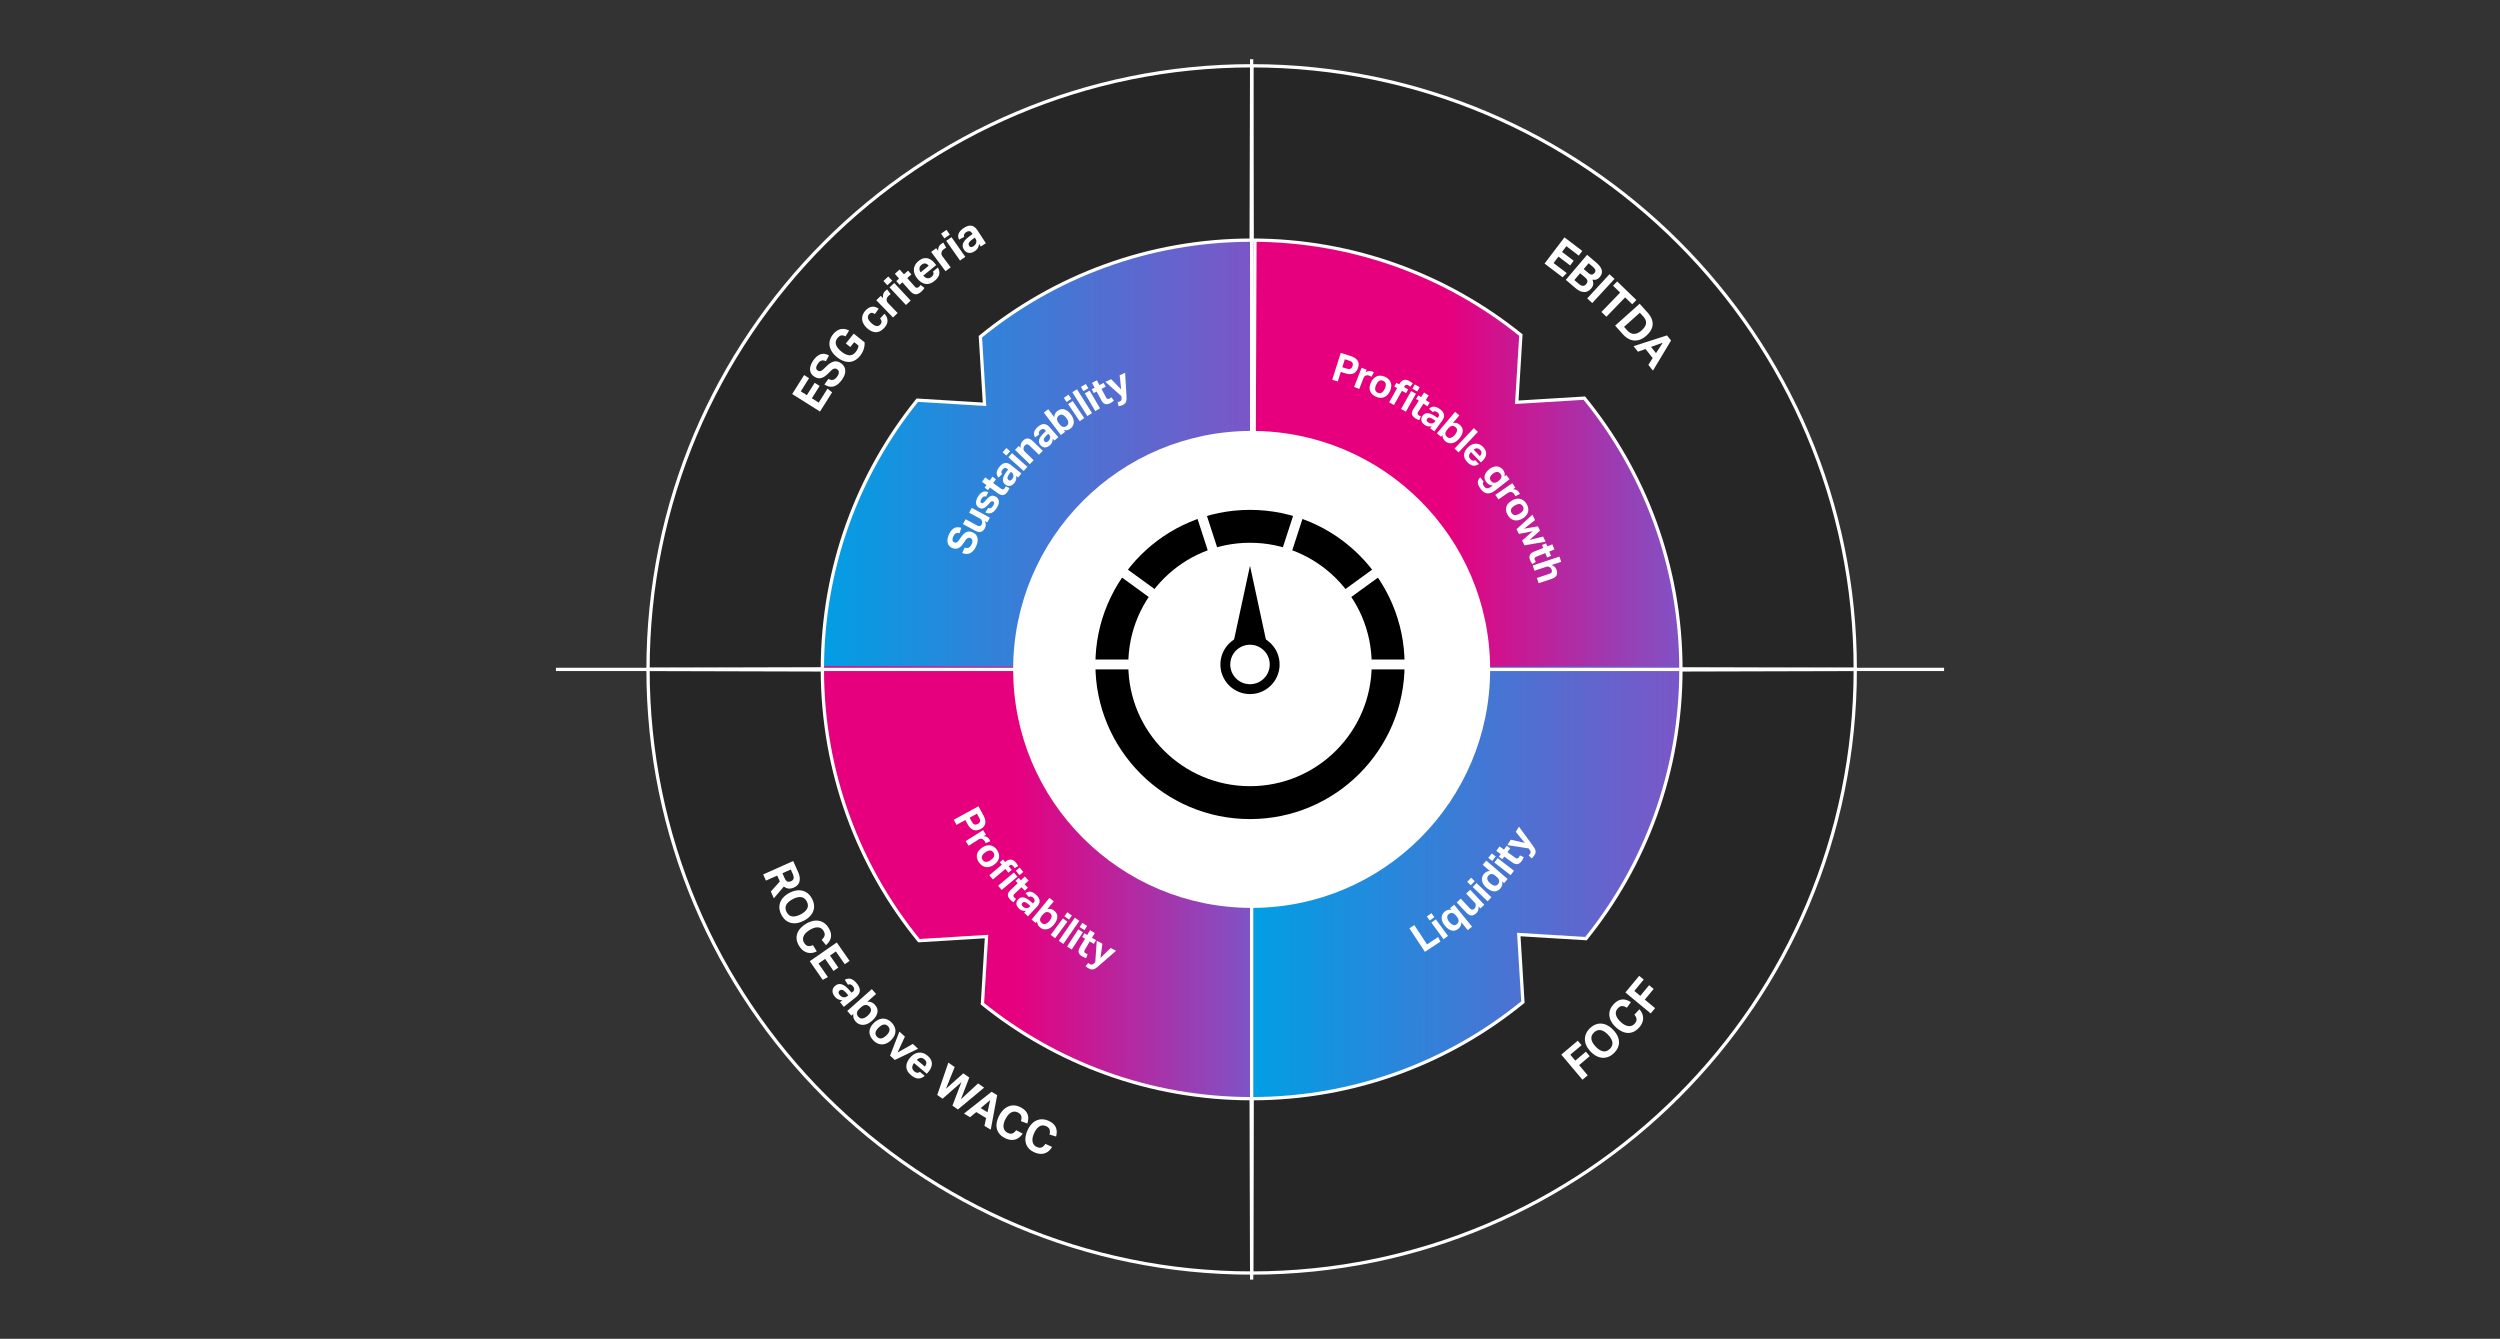
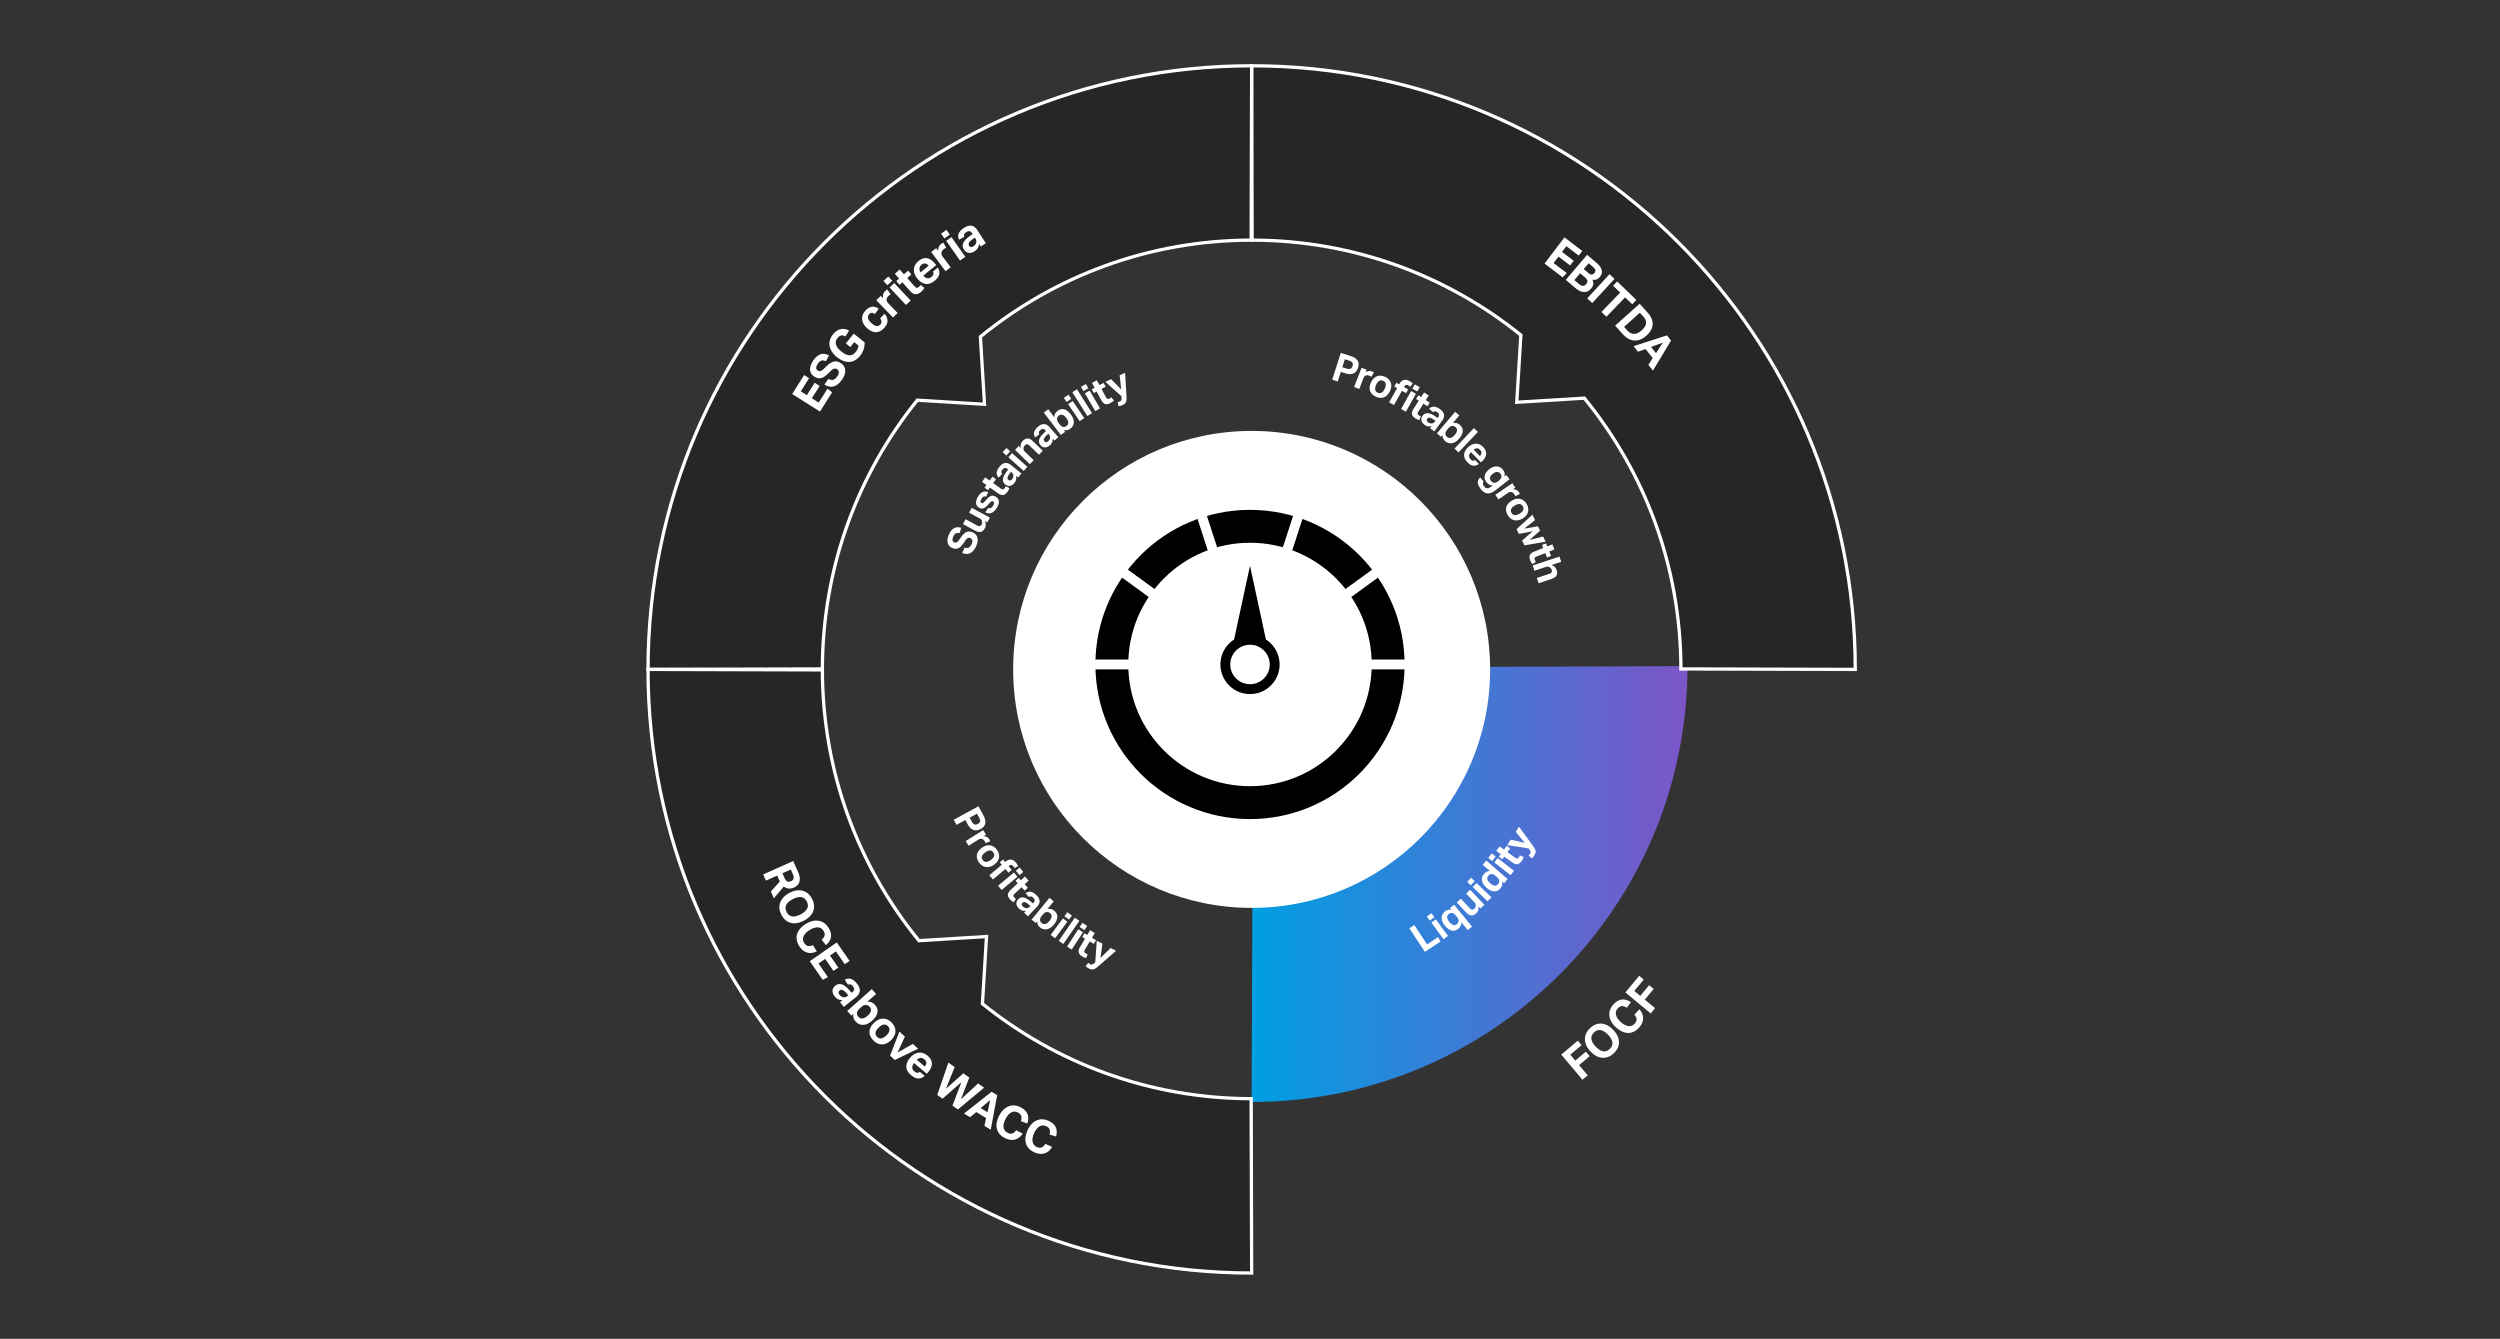
<svg xmlns="http://www.w3.org/2000/svg" xmlns:xlink="http://www.w3.org/1999/xlink" width="760" height="407" viewBox="0 0 760 407">
  <rect x="0" y="0" width="760" height="407" fill="#333333" stroke="none" />
  <defs>
    <linearGradient id="a" x1="380.492" y1="137.254" x2="513" y2="137.254" gradientUnits="userSpaceOnUse">
      <stop offset=".45" stop-color="#e6007e" />
      <stop offset="1" stop-color="#7d55c7" />
    </linearGradient>
    <linearGradient id="b" x1="249" y1="137.254" x2="381.508" y2="137.254" gradientUnits="userSpaceOnUse">
      <stop offset="0" stop-color="#009fe4" />
      <stop offset="1" stop-color="#7d55c7" />
    </linearGradient>
    <linearGradient id="c" x1="249" y1="268.746" x2="381.508" y2="268.746" xlink:href="#a" />
    <linearGradient id="d" x1="380.492" y1="268.746" x2="513" y2="268.746" xlink:href="#b" />
  </defs>
-   <path d="M513 203.508C513 130.326 453.674 71 380.492 71L381 203l132 .508z" fill="url(#a)" stroke="#fff" stroke-miterlimit="10" />
-   <path d="M381.508 71C308.326 71 249 130.326 249 203.508L381 203l.508-132z" fill="url(#b)" stroke="#fff" stroke-miterlimit="10" />
-   <path d="M249 202.492C249 275.674 308.326 335 381.508 335L381 203l-132-.508z" fill="url(#c)" />
  <path d="M380.492 335C453.674 335 513 275.674 513 202.492L381 203l-.508 132z" fill="url(#d)" />
  <circle cx="380.5" cy="203.5" r="72.5" fill="#fff" />
  <path d="M564 203.5C564 102.156 481.844 20 380.5 20l.145 53.002c30.938.034 59.349 10.84 81.699 28.861l-1.247 20.427 20.54-1.254c18.322 22.444 29.327 51.095 29.361 82.32l53.002.145z" fill="#262626" stroke="#fff" stroke-miterlimit="10" />
  <path d="M380.5 20C279.156 20 197 102.156 197 203.5l53.002-.145c.034-30.938 10.84-59.349 28.861-81.699l20.427 1.247-1.254-20.54c22.444-18.322 51.095-29.327 82.32-29.361L380.501 20z" fill="#262626" stroke="#fff" stroke-miterlimit="10" />
  <path d="M197 203.5C197 304.844 279.156 387 380.5 387l-.145-53.002c-30.938-.034-59.349-10.84-81.699-28.861l1.247-20.427-20.54 1.254c-18.322-22.444-29.327-51.095-29.361-82.32L197 203.499z" fill="#262626" stroke="#fff" stroke-miterlimit="10" />
-   <path d="M380.5 387C481.844 387 564 304.844 564 203.5l-53.002.145c-.034 30.938-10.84 59.349-28.861 81.699l-20.427-1.247 1.254 20.54c-22.444 18.322-51.095 29.327-82.32 29.361L380.499 387z" fill="#262626" stroke="#fff" stroke-miterlimit="10" />
-   <path fill="none" stroke="#fff" stroke-miterlimit="10" d="M169 203.5h422M380.5 18v371" />
  <path d="M422 202c0-23.196-18.804-42-42-42s-42 18.804-42 42M338 202c0 23.196 18.804 42 42 42s42-18.804 42-42" fill="none" stroke="#000" stroke-miterlimit="10" stroke-width="10" />
  <path fill="none" stroke="#fff" stroke-miterlimit="10" stroke-width="3" d="M380 202h58.833M380 202l47.597-34.581M380 202l18.18-55.954M380 202l-18.18-55.954M380 202l-47.597-34.581M380 202h-58.833" />
  <circle cx="380" cy="202" r="7.5" fill="none" stroke="#000" stroke-miterlimit="10" stroke-width="3" />
  <path d="M380 172l-5 23.176h10L380 172z" />
  <g fill="#fff">
    <path d="M475.596 72.162l5.428 4.126-1.076 1.416-3.768-2.864-1.321 1.739 3.544 2.694-1.084 1.427-3.545-2.694-1.491 1.962 4.001 3.042-1.243 1.289-5.496-4.177 6.049-7.958zM482.48 77.463l2.74 2.332c.562.478.98.926 1.255 1.344.275.418.441.811.497 1.177.056.366.019.708-.111 1.026-.13.319-.319.624-.566.915a2.496 2.496 0 01-.909.679c-.352.154-.784.173-1.297.055.125.315.204.599.238.855.034.255.028.492-.017.711s-.119.42-.22.604a3.033 3.033 0 01-.351.51c-.272.32-.578.581-.915.783-.338.203-.707.312-1.106.328s-.832-.071-1.297-.259c-.465-.187-.964-.508-1.497-.962l-2.922-2.487 6.479-7.612zm-2.549 8.806c.263.224.502.385.72.484.216.099.418.145.607.14s.358-.054.509-.145c.151-.092.297-.219.436-.383.279-.326.401-.651.369-.972-.032-.322-.272-.674-.721-1.055l-1.492-1.27-1.76 2.069 1.332 1.134zm2.902-3.302c.42.357.774.524 1.063.5.29-.023.558-.18.806-.472.266-.312.354-.621.263-.925-.09-.304-.378-.662-.861-1.073l-1.151-.98-1.506 1.77 1.386 1.18zM489.281 83.367l1.533 1.415-6.777 7.348-1.533-1.415 6.777-7.348zM492.53 88.947l-2.163-2.093 1.256-1.298 5.834 5.648-1.256 1.298-2.163-2.094-5.696 5.884-1.509-1.46 5.696-5.885zM498.456 92.332l2.491 2.788c1.019 1.141 1.504 2.307 1.455 3.498-.051 1.19-.685 2.329-1.903 3.417-.62.553-1.241.95-1.866 1.189a4.251 4.251 0 01-1.865.287 4.29 4.29 0 01-1.812-.578c-.59-.337-1.154-.809-1.696-1.415l-2.257-2.526 7.454-6.66zm-3.843 8.033c.36.403.726.697 1.096.88.37.182.742.267 1.116.251a2.781 2.781 0 001.117-.294c.371-.18.74-.436 1.11-.765a5.5 5.5 0 00.888-.992c.231-.337.375-.676.434-1.017.059-.34.031-.687-.084-1.04-.116-.354-.338-.715-.668-1.084l-1.102-1.232-4.802 4.291.896 1.002zM506.762 101.96l1.235 1.557-5.5 9.152-1.392-1.755 1.313-2.061-2.175-2.742-2.306.81-1.339-1.689 10.163-3.272zm-3.333 5.395l2.051-3.181-3.556 1.284 1.505 1.897zM407.593 107.273l2.916.927c.625.198 1.119.433 1.482.704.364.271.627.561.794.87.166.309.247.632.245.972a3.438 3.438 0 01-.165 1.011 3.84 3.84 0 01-.47.985c-.2.297-.459.531-.778.703-.318.172-.701.267-1.147.284-.446.017-.975-.071-1.584-.265l-1.281-.407-.927 2.916-1.682-.535 2.597-8.165zm1.687 4.754c.297.094.553.142.767.143s.395-.034.543-.104a.856.856 0 00.36-.321c.092-.143.167-.306.225-.488.061-.19.091-.366.091-.525a.84.84 0 00-.123-.443 1.23 1.23 0 00-.391-.376 2.987 2.987 0 00-.712-.314l-1.212-.385-.771 2.424 1.224.389zM413.926 111.794l1.521.593-.318.816c.312-.23.637-.368.972-.413.335-.045.656-.008.962.111a3.036 3.036 0 01.604.3l-.744 1.345a2.984 2.984 0 00-.633-.324 2.075 2.075 0 00-.517-.13c-.172-.02-.344 0-.514.064a1.206 1.206 0 00-.727.708l-1.316 3.377-1.565-.61 2.275-5.837zM418.274 120.596c-.916-.422-1.504-1.01-1.764-1.765-.26-.754-.165-1.618.283-2.591.215-.465.476-.853.782-1.166a2.86 2.86 0 011.015-.682c.37-.142.764-.201 1.184-.175.42.027.848.141 1.284.341.443.205.811.458 1.103.76.292.302.504.64.637 1.014.131.374.176.778.135 1.212a4.197 4.197 0 01-.385 1.349 4.11 4.11 0 01-.787 1.177 2.921 2.921 0 01-1.018.687 2.739 2.739 0 01-1.186.18 3.581 3.581 0 01-1.283-.341zm.562-1.22c.436.201.833.195 1.191-.019s.672-.61.939-1.192c.268-.582.365-1.074.292-1.478-.074-.404-.329-.707-.765-.907-.436-.201-.832-.199-1.187.007-.354.207-.666.601-.935 1.182-.271.588-.373 1.085-.305 1.491.068.406.324.711.768.916zM424.722 117.988l-.859-.481.638-1.141.859.481.1-.178a2.68 2.68 0 01.633-.787c.235-.19.48-.313.737-.371s.521-.059.793-.003c.271.056.543.16.815.312.174.097.352.21.532.339.181.128.354.28.521.456l-.797.957a3.01 3.01 0 00-.592-.441.997.997 0 00-.604-.125c-.214.022-.398.173-.556.452l-.116.209 1.267.709-.639 1.142-1.268-.709-2.42 4.325-1.466-.82 2.42-4.324zm4.262.886l1.466.82-3.059 5.467-1.466-.82 3.059-5.466zm1.104-2.022l1.508.844-.738 1.32-1.508-.845.739-1.319zM431.314 121.813l-.827-.534.71-1.099.826.534.904-1.402 1.412.912-.905 1.401 1.209.781-.709 1.099-1.209-.781-1.569 2.43c-.178.275-.242.499-.189.67a.782.782 0 00.349.433c.094.061.193.117.297.17a2 2 0 00.323.13l-.469 1.168c-.234-.066-.451-.146-.651-.242s-.384-.198-.552-.306c-.578-.374-.918-.788-1.019-1.244-.101-.456.06-1.009.48-1.662l1.589-2.459zM435.24 129.56c-.365.08-.724.1-1.077.061-.352-.04-.726-.203-1.119-.491a2.86 2.86 0 01-.581-.558 1.84 1.84 0 01-.335-.661 1.65 1.65 0 01-.021-.735 1.97 1.97 0 01.363-.782c.255-.349.54-.577.855-.683s.644-.129.985-.068.688.18 1.039.357.693.377 1.025.6l.671.446.184-.252c.227-.31.296-.586.21-.827a1.296 1.296 0 00-.478-.617c-.537-.392-.992-.412-1.367-.062l-1.155-1.022c.477-.464.989-.676 1.536-.639s1.137.288 1.771.75c.388.283.683.571.886.862.203.292.323.585.361.88.038.295.002.594-.105.896s-.274.61-.501.919l-2.335 3.198-1.279-.934.467-.64zm1.153-1.64l-.622-.409a4.343 4.343 0 00-.752-.415 1.498 1.498 0 00-.526-.125c-.144 0-.264.033-.362.1s-.188.156-.268.265a.608.608 0 00-.116.525c.046.182.172.348.379.5.349.254.692.381 1.03.38.189 0 .373-.042.551-.125.179-.083.345-.227.495-.434l.191-.262zM442.363 125.191l1.282 1.086-1.979 2.334c.769-.177 1.461-.004 2.077.519.666.563.971 1.21.918 1.942-.053.731-.413 1.49-1.081 2.277-.32.378-.66.683-1.019.914s-.722.381-1.091.452a2.43 2.43 0 01-1.093-.038 2.605 2.605 0 01-1.024-.554 2.562 2.562 0 01-.617-.774c-.156-.3-.229-.666-.219-1.098l-.45.531-1.245-1.055 5.54-6.536zm-2.273 5.262c-.264.312-.449.582-.554.812-.107.23-.15.452-.133.666a1.2 1.2 0 00.189.53c.096.139.208.263.337.372.141.119.298.205.473.259s.359.061.555.022c.196-.039.401-.129.617-.272.215-.142.437-.348.664-.617.238-.28.412-.538.521-.771s.167-.448.177-.645a1.033 1.033 0 00-.108-.532 1.335 1.335 0 00-.332-.415 1.6 1.6 0 00-.466-.286 1.538 1.538 0 00-.509-.085c-.222.012-.436.083-.644.21s-.428.329-.661.604l-.124.146zM448.056 130.146l1.222 1.153-5.881 6.231-1.221-1.153 5.88-6.231zM449.587 141.056c-.585.406-1.166.572-1.742.497-.575-.075-1.162-.424-1.76-1.048-.719-.751-1.052-1.515-.998-2.292.054-.777.462-1.53 1.225-2.261a4.063 4.063 0 011.177-.81c.402-.175.804-.263 1.202-.263s.785.088 1.157.263c.372.175.72.431 1.04.766.664.693.964 1.405.899 2.137-.063.731-.434 1.42-1.109 2.068l-.485.465-3.005-3.138c-.353.36-.549.725-.588 1.095-.039.37.107.728.439 1.074.459.48.933.569 1.42.269l1.128 1.179zm.282-2.413c.312-.299.481-.608.508-.927.027-.319-.114-.64-.425-.964a1.463 1.463 0 00-.484-.35 1.255 1.255 0 00-1.006 0 1.629 1.629 0 00-.46.292l1.867 1.95zM451.05 146.458a1.154 1.154 0 00-.218.345.659.659 0 00-.031.33c.018.113.062.231.133.354.07.122.167.263.29.42.192.246.389.402.589.469.2.067.401.074.604.022.203-.052.409-.147.616-.283.207-.138.415-.288.623-.451l.151-.118a2.013 2.013 0 01-1.035-.203 2.49 2.49 0 01-.861-.72c-.543-.693-.726-1.386-.547-2.08.178-.694.646-1.336 1.401-1.928.359-.281.728-.491 1.106-.63s.748-.203 1.108-.19c.36.013.707.105 1.04.276.333.172.629.424.891.758.207.265.357.561.452.889.094.328.086.701-.021 1.122l.558-.437 1.007 1.285-4.242 3.322a5.543 5.543 0 01-1.21.742 2.721 2.721 0 01-1.145.241 2.198 2.198 0 01-1.085-.324c-.351-.208-.694-.526-1.029-.955a5.653 5.653 0 01-.696-1.093 2.406 2.406 0 01-.242-.932 1.711 1.711 0 01.181-.82c.128-.257.316-.508.562-.752l1.051 1.342zm4.53-.288c.296-.232.51-.452.641-.661.131-.209.203-.406.217-.589a1.042 1.042 0 00-.087-.511 2.144 2.144 0 00-.265-.434 1.426 1.426 0 00-.397-.352 1.08 1.08 0 00-.512-.147 1.574 1.574 0 00-.615.109 2.63 2.63 0 00-.7.411c-.522.41-.814.798-.877 1.167-.062.369.023.701.255.997.129.164.272.298.43.402.159.105.329.167.512.187.184.019.38-.008.591-.083.211-.074.437-.204.676-.392l.132-.104zM459.744 146.896l.922 1.347-.723.496c.389-.014.733.055 1.036.206.303.152.547.363.732.633.09.132.16.244.209.337.048.092.088.176.121.252l-1.373.692a2.966 2.966 0 00-.34-.625 2.12 2.12 0 00-.353-.398 1.114 1.114 0 00-.461-.237 1.237 1.237 0 00-.536-.019c-.17.035-.325.099-.463.195l-2.99 2.047-.949-1.386 5.168-3.541zM458.378 156.618c-.519-.864-.673-1.682-.463-2.451s.774-1.43 1.694-1.981c.439-.264.873-.438 1.303-.522s.837-.082 1.223.009c.385.09.744.265 1.076.522.332.258.621.593.868 1.005.251.418.411.834.483 1.249.071.414.056.813-.046 1.196a2.808 2.808 0 01-.571 1.077 4.194 4.194 0 01-1.077.898 4.11 4.11 0 01-1.313.529c-.43.085-.839.083-1.228-.005a2.743 2.743 0 01-1.081-.52 3.588 3.588 0 01-.868-1.005zm1.152-.691c.246.412.578.63.995.655.417.026.899-.125 1.448-.455s.907-.682 1.074-1.057c.167-.375.126-.769-.121-1.181-.247-.411-.575-.632-.985-.662-.409-.029-.889.121-1.438.449-.556.334-.92.687-1.092 1.062-.173.373-.133.769.118 1.188zM465.86 156.473l.802 1.639-3.346 2.611 4.214-.725.643 1.315-3.187 2.827 4.115-1.037.77 1.574-6.429 1.113-.717-1.466 3.219-2.816-4.204.8-.707-1.444 4.826-4.391zM469.149 166.581l-.366-.914 1.215-.486.365.914 1.549-.62.624 1.56-1.549.62.535 1.337-1.214.486-.535-1.337-2.686 1.075c-.305.122-.485.268-.542.437a.782.782 0 00.034.555c.042.104.089.207.144.311.055.103.118.201.188.293l-1.058.682a3.978 3.978 0 01-.392-.574 4.884 4.884 0 01-.273-.569c-.255-.639-.293-1.173-.111-1.604.181-.43.632-.789 1.353-1.078l2.718-1.088zM474.078 169.204l.531 1.594-2.938.978c.396.129.723.324.979.585.255.261.439.562.553.904.226.675.215 1.235-.029 1.679-.244.444-.746.792-1.505 1.044l-3.929 1.307-.53-1.594 3.712-1.235c.417-.139.676-.313.774-.523.099-.21.104-.448.016-.713-.068-.205-.158-.371-.268-.499s-.243-.237-.4-.328a1.46 1.46 0 00-.471-.141 1.153 1.153 0 00-.521.053l-3.575 1.189-.53-1.594 8.129-2.705z" />
    <g>
      <path d="M240.824 119.786l3.633-5.769 1.505.948-2.522 4.004 1.848 1.164 2.372-3.767 1.517.955-2.373 3.767 2.085 1.312 2.678-4.253 1.393 1.125-3.678 5.84-8.458-5.327zM251.841 115.167c.529.319 1.01.417 1.44.293s.844-.463 1.238-1.018c.189-.266.319-.511.393-.734.072-.223.102-.425.088-.607a.988.988 0 00-.163-.484 1.427 1.427 0 00-.37-.374c-.213-.151-.47-.213-.77-.186s-.643.225-1.029.591l-.948.924a7.615 7.615 0 01-1.083.896 3.148 3.148 0 01-1.045.468 2.328 2.328 0 01-1.066-.01c-.362-.086-.737-.266-1.126-.542-.388-.275-.675-.596-.861-.964a2.563 2.563 0 01-.279-1.177c0-.418.085-.858.258-1.319a6.11 6.11 0 01.754-1.388c.422-.594.841-1.039 1.26-1.338.417-.298.825-.49 1.222-.574.398-.084.787-.08 1.167.013.381.093.744.234 1.091.423l-.938 1.755c-.508-.235-.946-.303-1.315-.204-.368.099-.725.392-1.071.879-.205.289-.35.545-.433.766a1.736 1.736 0 00-.126.588c0 .171.035.317.109.438s.168.223.283.304c.304.216.593.292.866.229.274-.063.599-.27.975-.622l1.011-.965c.802-.758 1.545-1.204 2.229-1.337.684-.132 1.396.063 2.133.588.358.254.64.554.846.901.206.346.328.731.366 1.153s-.021.875-.176 1.36c-.155.485-.422.994-.8 1.526-.789 1.112-1.631 1.793-2.525 2.045-.894.252-1.837.061-2.828-.575l1.224-1.724zM257.137 104.416l2.4-2.992 3.298 2.647a5.403 5.403 0 01-.286 2.123 6.295 6.295 0 01-1.069 1.959c-.496.619-1.029 1.081-1.596 1.385a3.927 3.927 0 01-1.754.486c-.602.02-1.217-.097-1.846-.351a7.394 7.394 0 01-1.86-1.115c-.633-.508-1.134-1.048-1.501-1.618a4.791 4.791 0 01-.714-1.749 3.937 3.937 0 01.088-1.787c.167-.595.47-1.167.908-1.713.403-.503.811-.884 1.224-1.145s.829-.43 1.249-.505c.42-.076.836-.072 1.246.013.411.085.811.229 1.198.431l-1.089 1.783c-.231-.114-.446-.2-.646-.258s-.398-.071-.597-.04a1.48 1.48 0 00-.591.244 2.895 2.895 0 00-.608.589c-.508.634-.651 1.297-.429 1.99.222.692.762 1.384 1.621 2.073.866.695 1.661 1.073 2.385 1.133.724.06 1.372-.266 1.944-.98.274-.342.478-.667.61-.973a3.48 3.48 0 00.26-.985l-1.299-1.042-1.191 1.485-1.354-1.086zM268.883 95.381c.591.653.896 1.349.916 2.087.02.739-.33 1.494-1.048 2.266-.42.451-.851.777-1.292.977-.442.2-.883.29-1.323.269a3.282 3.282 0 01-1.325-.364 5.587 5.587 0 01-1.301-.925 4.91 4.91 0 01-.996-1.262 3.496 3.496 0 01-.42-1.357c-.039-.457.026-.913.195-1.368s.45-.894.844-1.318c.338-.361.678-.635 1.021-.819a2.679 2.679 0 011.019-.323c.336-.032.666.008.99.118.325.111.639.277.944.497l-1.15 1.626c-.305-.22-.599-.347-.88-.38-.282-.033-.563.1-.843.401-.204.219-.327.442-.368.671-.041.229-.023.46.054.691.078.232.201.459.371.681.169.222.364.435.583.638.225.209.456.394.693.55.236.157.471.267.705.331.234.065.463.068.689.01.226-.058.44-.195.644-.414.267-.287.392-.585.375-.895-.018-.31-.167-.622-.449-.935l1.355-1.455zM266.393 91.27l1.368-1.324.711.734a2.477 2.477 0 01.035-1.233 2.22 2.22 0 01.585-.965 4.029 4.029 0 01.612-.495l1.066 1.443c-.2.116-.417.287-.651.515a2.46 2.46 0 00-.39.483 1.294 1.294 0 00-.183.577 1.409 1.409 0 00.398 1.115l2.941 3.038-1.408 1.363-5.083-5.251zM268.566 85.427l1.474-1.376 1.204 1.29-1.474 1.375-1.203-1.289zm1.854 1.946l1.433-1.337 4.987 5.342-1.433 1.337-4.987-5.342zM274.338 85.833l-.859.76-1.012-1.143.86-.76-1.29-1.458 1.468-1.299 1.29 1.458 1.258-1.113 1.011 1.143-1.259 1.113 2.236 2.527c.253.287.484.428.693.425.208-.004.406-.089.595-.257.098-.086.193-.18.285-.28.092-.1.175-.207.248-.322l1.165.895a4.663 4.663 0 01-.476.656 5.707 5.707 0 01-.519.523c-.602.532-1.174.783-1.718.752-.543-.03-1.115-.384-1.715-1.062l-2.264-2.558zM285.102 81.337c.417.719.556 1.41.416 2.072-.141.662-.602 1.312-1.383 1.949-.94.767-1.86 1.083-2.759.948-.898-.134-1.736-.679-2.515-1.634-.389-.477-.667-.958-.833-1.443-.167-.485-.231-.959-.194-1.423s.175-.904.413-1.321c.238-.417.567-.796.987-1.138.868-.708 1.724-.991 2.569-.848.844.142 1.612.636 2.302 1.483l.496.608-3.929 3.202c.386.444.793.706 1.219.786.426.08.856-.057 1.291-.411.6-.489.749-1.031.444-1.626l1.476-1.203zm-2.78-.551c-.318-.391-.662-.617-1.03-.677-.369-.061-.756.074-1.161.404a1.724 1.724 0 00-.452.532 1.428 1.428 0 00-.168.58c-.014.198.011.394.074.59s.161.383.296.562l2.441-1.99zM283.068 76.589l1.527-1.138.611.819a2.45 2.45 0 01.192-1.218c.162-.36.396-.654.704-.883.15-.112.277-.198.382-.26.106-.061.202-.112.288-.153l.872 1.568c-.213.088-.45.231-.713.426-.171.129-.32.272-.447.43a1.3 1.3 0 00-.255.548 1.419 1.419 0 00.252 1.157l2.527 3.389-1.571 1.172-4.368-5.859zM286.082 71.035l1.65-1.157 1.014 1.444-1.651 1.158-1.013-1.444zm1.566 2.185l1.605-1.125 4.197 5.982-1.604 1.126-4.198-5.983zM297.65 74.173a3.8 3.8 0 01-.381 1.199c-.189.368-.522.707-1 1.017a3.387 3.387 0 01-.849.402 2.13 2.13 0 01-.86.091 1.907 1.907 0 01-.81-.283c-.26-.159-.494-.4-.703-.721-.274-.422-.404-.827-.39-1.216.015-.388.127-.756.335-1.103s.482-.675.821-.984a11.06 11.06 0 011.08-.869l.763-.547-.198-.305c-.244-.376-.516-.566-.815-.573a1.514 1.514 0 00-.871.266c-.65.422-.861.91-.634 1.464l-1.594.835c-.307-.712-.328-1.359-.059-1.94.268-.581.785-1.12 1.553-1.619.469-.305.905-.508 1.308-.608.402-.1.772-.109 1.109-.028.337.082.649.244.934.487.286.243.551.552.795.928l2.519 3.873-1.549 1.007-.504-.775zm-1.31-1.937l-.705.509c-.334.24-.589.455-.765.647-.176.192-.294.366-.354.522a.721.721 0 00-.042.436c.032.135.091.269.177.402.133.204.307.318.524.344s.451-.042.701-.205c.423-.275.703-.596.842-.965.077-.206.108-.424.093-.653-.015-.229-.104-.469-.267-.719l-.206-.317z" />
    </g>
    <g>
      <path d="M293.259 166.463c.498.18.919.181 1.26.006.342-.176.632-.53.871-1.063.114-.256.184-.483.208-.683s.015-.375-.027-.525-.115-.277-.218-.38-.227-.187-.373-.253a.957.957 0 00-.678-.028c-.247.073-.503.296-.767.669l-.643.935c-.253.369-.506.68-.76.934s-.521.444-.801.569a1.997 1.997 0 01-.898.169c-.319-.011-.665-.101-1.037-.268s-.667-.389-.885-.666a2.222 2.222 0 01-.432-.944 3.222 3.222 0 01-.003-1.152c.068-.417.202-.847.401-1.293.255-.57.534-1.015.835-1.335.301-.321.613-.55.932-.687.32-.137.648-.198.983-.184s.665.072.987.173l-.495 1.632c-.467-.112-.846-.096-1.139.048-.293.146-.544.451-.753.918a2.99 2.99 0 00-.236.716c-.032.2-.035.372-.008.516.028.144.083.26.166.35.083.09.178.159.288.208.292.131.548.147.768.048.219-.099.458-.327.715-.685l.688-.98c.547-.771 1.098-1.27 1.65-1.496.553-.225 1.184-.18 1.892.138.343.154.63.359.861.616.231.257.398.56.5.908.103.348.129.739.079 1.173s-.189.906-.417 1.417c-.478 1.066-1.072 1.78-1.782 2.141-.709.361-1.534.357-2.474-.011l.741-1.654zM292.735 159.315l.802-1.476 3.437 1.868c.394.214.697.288.911.222.213-.066.387-.222.521-.468.103-.19.16-.361.171-.516a1.47 1.47 0 00-.051-.484 1.253 1.253 0 00-.207-.461 1.14 1.14 0 00-.394-.343l-3.311-1.799.803-1.477 5.503 2.992-.779 1.434-.759-.412c.201.401.298.783.291 1.148a2.234 2.234 0 01-.274 1.033c-.34.625-.754.997-1.241 1.114-.487.118-1.082-.015-1.785-.396l-3.637-1.977zM300.43 154.387c.34.151.623.155.846.013.224-.143.425-.356.606-.639.215-.337.327-.605.334-.804.008-.199-.083-.358-.271-.479a.606.606 0 00-.441-.089c-.16.027-.341.156-.544.386l-.586.651c-.509.577-.987.943-1.433 1.1-.446.157-.919.076-1.418-.242a1.663 1.663 0 01-.582-.605c-.131-.24-.204-.506-.216-.799s.031-.604.132-.933c.101-.329.259-.663.474-1 .267-.418.532-.742.797-.972a2.43 2.43 0 01.781-.478c.255-.088.51-.116.763-.082s.505.101.753.203l-.644 1.368c-.282-.094-.528-.101-.74-.023s-.425.287-.64.624a2.379 2.379 0 00-.254.5 1.113 1.113 0 00-.071.368.512.512 0 00.065.255.45.45 0 00.143.155c.169.107.325.134.469.079s.34-.218.587-.486l.537-.598c.297-.332.57-.59.819-.772.25-.183.489-.303.72-.359.231-.057.459-.054.685.009.226.063.463.174.713.333.5.318.779.761.838 1.331.059.569-.162 1.248-.665 2.038a5.463 5.463 0 01-.663.851 2.678 2.678 0 01-.789.579 2.023 2.023 0 01-.921.195c-.329-.005-.679-.111-1.049-.319l.864-1.356zM300.947 148.218l-.574.799-1.062-.763.575-.8-1.354-.973.979-1.364 1.355.973.84-1.169 1.062.763-.84 1.169 2.349 1.688c.267.191.487.266.66.223a.782.782 0 00.449-.327c.065-.091.127-.187.186-.289.058-.101.106-.207.146-.316l1.144.526a3.99 3.99 0 01-.274.639 4.81 4.81 0 01-.333.536c-.401.559-.833.878-1.292.955-.46.079-1.005-.109-1.636-.562l-2.378-1.708zM308.895 144.659c.062.369.063.729.007 1.079-.058.35-.239.714-.546 1.094a2.873 2.873 0 01-.586.552c-.214.15-.44.251-.676.302a1.625 1.625 0 01-.736-.016 1.97 1.97 0 01-.764-.401c-.335-.272-.548-.568-.639-.888a1.965 1.965 0 01-.019-.988c.079-.338.214-.678.409-1.02s.411-.673.65-.995l.478-.647-.242-.196c-.298-.242-.57-.325-.815-.251a1.301 1.301 0 00-.64.447c-.417.516-.461.971-.129 1.362l-1.078 1.104c-.439-.5-.627-1.021-.562-1.566.064-.544.344-1.121.836-1.731.302-.373.604-.654.905-.842.302-.188.601-.294.897-.317.296-.022.593.027.891.149.297.122.595.304.894.545l3.078 2.491-.996 1.231-.615-.498zm-1.581-1.232l-.44.601c-.209.284-.36.527-.452.73a1.467 1.467 0 00-.15.52c-.008.143.02.265.082.367s.146.195.251.281c.162.13.335.177.519.141.184-.037.356-.155.517-.353.272-.336.416-.673.432-1.01a1.336 1.336 0 00-.097-.557 1.314 1.314 0 00-.409-.515l-.252-.204zM304.802 137.482l1.152-1.289 1.127 1.008-1.152 1.288-1.127-1.007zm1.734 1.517l1.12-1.252 4.669 4.176-1.12 1.252-4.669-4.176zM308.562 136.756l1.135-1.172.621.601c-.092-.434-.08-.832.036-1.193.116-.361.301-.674.557-.938.496-.511.996-.762 1.503-.75.506.011 1.047.296 1.622.852l2.975 2.88-1.168 1.207-2.811-2.721c-.316-.306-.59-.455-.822-.445-.232.009-.445.114-.64.316a1.48 1.48 0 00-.319.467 1.558 1.558 0 00-.106.507c.002.159.033.319.093.482.059.163.154.309.287.437l2.708 2.621-1.169 1.207-4.5-4.357zM320.026 133.342c0 .374-.06.729-.175 1.064-.116.335-.356.664-.723.986-.21.185-.434.333-.671.445a1.846 1.846 0 01-.717.183 1.634 1.634 0 01-.723-.141 1.94 1.94 0 01-.684-.525c-.285-.324-.445-.652-.48-.983s.014-.656.148-.977c.135-.32.326-.632.576-.936.249-.304.519-.594.809-.87l.58-.558-.205-.235c-.254-.289-.507-.417-.762-.385s-.49.143-.706.333c-.499.438-.618.878-.358 1.32l-1.249.905c-.349-.567-.445-1.113-.289-1.639.156-.525.528-1.047 1.118-1.564.361-.317.706-.542 1.034-.677a1.97 1.97 0 01.938-.16c.296.027.58.127.853.298.272.171.535.4.788.689l2.613 2.976-1.19 1.045-.523-.595zm-1.349-1.483l-.535.518a4.278 4.278 0 00-.569.643 1.517 1.517 0 00-.236.487.628.628 0 00.019.375c.043.111.111.217.2.319.137.157.299.232.487.227s.377-.092.57-.26c.325-.285.523-.593.595-.922.041-.185.04-.373 0-.566a1.31 1.31 0 00-.315-.578l-.214-.243zM317.331 125.423l1.34-1.014 1.847 2.44c-.005-.789.314-1.428.959-1.915.695-.526 1.394-.684 2.096-.473.702.211 1.364.728 1.987 1.551.299.396.523.793.67 1.193s.215.788.203 1.163-.104.729-.275 1.059c-.171.33-.426.623-.765.879a2.53 2.53 0 01-.891.433c-.326.086-.699.078-1.118-.026l.42.555-1.302.985-5.171-6.832zm4.641 3.366c.246.326.47.565.671.718.201.154.409.245.622.275.214.018.4-.005.558-.069a1.9 1.9 0 00.437-.247c.147-.112.266-.246.356-.406.09-.159.138-.338.142-.536.005-.2-.039-.42-.131-.661a3.278 3.278 0 00-.457-.783 3.63 3.63 0 00-.639-.675 1.737 1.737 0 00-.591-.313 1.042 1.042 0 00-.542-.011 1.348 1.348 0 00-.478.234 1.55 1.55 0 00-.38.393 1.518 1.518 0 00-.194.479c-.037.218-.015.442.065.673s.228.49.445.776l.116.153zM323.401 120.953l1.433-.967.846 1.253-1.433.967-.846-1.253zm1.309 1.896l1.392-.94 3.505 5.192-1.393.94-3.504-5.192zM325.984 119.236l1.421-.896 4.572 7.246-1.421.897-4.572-7.246zM328.6 117.611l1.489-.875.767 1.303-1.49.876-.766-1.304zm1.188 1.975l1.448-.852 3.176 5.399-1.448.852-3.175-5.399zM333.376 119.024l-.867.466-.62-1.152.867-.466-.79-1.469 1.479-.795.79 1.469 1.269-.682.619 1.152-1.268.682 1.369 2.547c.155.289.32.452.495.49a.788.788 0 00.548-.097c.098-.053.196-.113.292-.178.096-.065.187-.139.27-.22l.796.975a4.024 4.024 0 01-.526.453c-.181.129-.359.24-.535.335-.606.326-1.133.423-1.581.291-.447-.132-.855-.54-1.222-1.223l-1.386-2.579zM339.771 122.237a2.68 2.68 0 00.684-.209c.203-.094.344-.218.422-.373.078-.155.104-.377.077-.663l-.046-.56-4.874-4.345 1.765-.815 3.055 3.124-.483-4.311 1.667-.769.402 6.912c.02.387.028.729.024 1.026a2.724 2.724 0 01-.116.793c-.073.232-.195.436-.365.611s-.408.333-.713.475a4.565 4.565 0 01-.579.221c-.197.06-.413.104-.646.133l-.272-1.249z" />
    </g>
    <g>
      <path d="M241.129 261.749l1.447 3.233c.32.715.501 1.343.542 1.881s-.012 1-.163 1.384-.366.701-.648.95a3.573 3.573 0 01-.896.585c-.588.263-1.129.377-1.625.343-.496-.034-.992-.241-1.49-.622l-3.043 3.586-.92-2.057 2.739-3.066-.801-1.79-3.424 1.533-.841-1.879 9.125-4.083zm-2.61 5.202c.133.298.275.531.427.698s.311.283.477.346.34.081.521.05c.181-.029.369-.088.565-.176.162-.072.306-.167.432-.286.126-.118.219-.264.279-.439a1.38 1.38 0 00.04-.631 3.263 3.263 0 00-.272-.867l-.589-1.316-2.543 1.138.664 1.482zM237.558 278.103c-.347-.661-.549-1.309-.607-1.942a4.063 4.063 0 01.235-1.814c.214-.576.555-1.111 1.024-1.604s1.062-.929 1.781-1.306c.719-.377 1.415-.618 2.088-.723a4.653 4.653 0 011.904.076 4.123 4.123 0 011.629.845c.488.408.903.939 1.245 1.592.347.661.549 1.309.607 1.942a4.007 4.007 0 01-.237 1.809c-.216.572-.56 1.102-1.031 1.591s-1.066.922-1.785 1.299c-.72.377-1.412.622-2.081.735a4.605 4.605 0 01-1.892-.051 3.977 3.977 0 01-1.622-.833c-.488-.408-.908-.947-1.259-1.616zm1.581-.844c.408.777.975 1.216 1.704 1.32.729.103 1.584-.104 2.568-.619.976-.512 1.63-1.098 1.964-1.757.333-.66.297-1.378-.11-2.155-.408-.777-.978-1.216-1.71-1.316-.732-.102-1.587.104-2.562.616-.984.516-1.641 1.103-1.97 1.76-.33.657-.291 1.375.117 2.152zM248.302 289.223a4.606 4.606 0 01-1.454.454 3.615 3.615 0 01-1.434-.091 3.674 3.674 0 01-1.334-.693c-.425-.337-.812-.792-1.163-1.365-.395-.645-.634-1.277-.719-1.898a3.94 3.94 0 01.155-1.786 4.566 4.566 0 01.959-1.611 7.41 7.41 0 011.679-1.373c.693-.423 1.37-.712 2.031-.865a4.741 4.741 0 011.892-.073 3.996 3.996 0 011.656.694c.504.359.943.845 1.318 1.458.331.542.552 1.055.663 1.54.111.485.123.943.036 1.374s-.258.839-.514 1.225a5.736 5.736 0 01-.979 1.108l-1.308-1.629c.448-.394.738-.805.871-1.23.134-.426.035-.91-.296-1.451-.419-.685-.994-1.047-1.724-1.087-.73-.041-1.565.227-2.504.801-.947.58-1.561 1.214-1.838 1.905-.279.69-.223 1.353.167 1.99.335.549.724.867 1.166.953.44.086.943 0 1.508-.258l1.169 1.911zM254.381 286.508l3.887 5.602-1.46 1.014-2.698-3.888-1.794 1.246 2.538 3.657-1.472 1.022-2.538-3.658-2.024 1.405 2.865 4.129-1.581.841-3.935-5.67 8.213-5.699zM256.088 304.07a3.856 3.856 0 01-1.231-.26c-.385-.152-.755-.451-1.111-.895a3.322 3.322 0 01-.483-.806 2.12 2.12 0 01-.175-.846c0-.281.068-.56.201-.834.134-.274.35-.53.648-.77.393-.316.784-.485 1.171-.508s.765.052 1.131.225c.366.173.719.414 1.061.72.341.307.665.637.971.99l.62.706.284-.228c.35-.279.513-.568.49-.867a1.529 1.529 0 00-.351-.841c-.484-.604-.991-.767-1.52-.487l-.989-1.504c.68-.376 1.321-.459 1.926-.25.604.209 1.192.671 1.764 1.386.35.437.595.851.734 1.241.139.391.185.758.137 1.101a2.253 2.253 0 01-.392.977 4.222 4.222 0 01-.845.883l-3.606 2.888-1.155-1.442.721-.578zm1.799-1.494l-.575-.651a4.96 4.96 0 00-.72-.697 1.772 1.772 0 00-.554-.3.732.732 0 00-.438.002 1.268 1.268 0 00-.382.216.709.709 0 00-.291.555c-.005.219.087.444.273.678.315.394.663.641 1.043.743.213.057.433.066.66.028.227-.038.457-.15.689-.337l.295-.236zM265.034 300.696l1.301 1.465-2.669 2.371c.917-.079 1.688.235 2.314.94.676.761.923 1.559.741 2.395-.182.835-.723 1.652-1.623 2.452a5.411 5.411 0 01-1.327.888 3.576 3.576 0 01-1.334.343 2.837 2.837 0 01-1.256-.224 3.039 3.039 0 01-1.093-.809c-.261-.293-.455-.625-.585-.997s-.154-.806-.072-1.303l-.607.539-1.264-1.424 7.474-6.638zm-3.492 5.704c-.356.316-.614.598-.774.847-.16.248-.248.498-.262.748-.002.251.042.465.13.642s.198.339.328.486c.143.16.311.286.503.376s.405.13.637.117a2.04 2.04 0 00.757-.213c.271-.129.562-.33.869-.603a4.14 4.14 0 00.727-.805 2.02 2.02 0 00.31-.715 1.207 1.207 0 00-.036-.632 1.578 1.578 0 00-.316-.535c-.161-.182-.325-.316-.492-.406s-.358-.15-.574-.183a1.595 1.595 0 00-.777.137c-.261.114-.548.31-.862.589l-.168.148zM265.497 316.276c-.818-.845-1.209-1.732-1.174-2.663s.501-1.83 1.4-2.7a4.735 4.735 0 011.342-.939c.465-.209.929-.315 1.391-.314s.916.104 1.361.31c.445.205.863.509 1.253.911.395.409.688.84.879 1.292s.279.909.265 1.371c-.015.462-.135.92-.364 1.375s-.557.89-.986 1.306c-.437.422-.887.738-1.352.949-.466.21-.931.316-1.396.318s-.921-.099-1.366-.305a4.205 4.205 0 01-1.253-.911zm1.127-1.091c.39.402.824.563 1.304.482.479-.081.987-.382 1.524-.901.537-.52.85-1.014.94-1.485.09-.47-.059-.907-.449-1.309s-.821-.566-1.294-.491c-.473.075-.978.372-1.515.891-.543.526-.863 1.024-.959 1.495-.097.47.052.91.449 1.319zM273.421 313.593l1.668 1.537-2.239 4.848 4.648-2.628 1.596 1.471-7.073 3.42-1.442-1.329 2.842-7.319zM281.114 327.059c-.627.545-1.28.812-1.957.798-.677-.013-1.402-.343-2.174-.991-.93-.78-1.414-1.624-1.45-2.531s.34-1.833 1.132-2.777c.396-.473.816-.835 1.26-1.09a3.51 3.51 0 011.361-.458c.462-.05.921.002 1.375.158s.889.406 1.304.755c.858.72 1.297 1.507 1.316 2.364.019.856-.322 1.702-1.024 2.54l-.503.601-3.884-3.255c-.364.462-.544.911-.542 1.344.001.434.217.831.646 1.19.593.498 1.154.542 1.681.131l1.459 1.223zm.02-2.834c.323-.387.48-.766.471-1.14-.01-.373-.215-.729-.615-1.063-.2-.168-.403-.283-.607-.344s-.404-.08-.601-.056-.385.085-.565.184c-.18.098-.346.23-.496.396l2.414 2.023zM288.299 323.032l1.926 1.35-2.667 6.611 5.295-4.7 1.812 1.27-2.555 6.621 5.224-4.818 1.835 1.286-7.962 6.626-1.663-1.165 2.719-7.122-5.722 5.017-1.616-1.133 3.376-9.841zM301.437 331.899l1.702 1.028-1.954 10.497-1.917-1.158.51-2.39-2.996-1.809-1.877 1.565-1.846-1.115 8.378-6.619zm-1.237 6.22l.81-3.698-2.883 2.446 2.073 1.251zM310.89 344.62a4.62 4.62 0 01-1.017 1.134 3.615 3.615 0 01-1.278.656 3.718 3.718 0 01-1.502.087c-.537-.071-1.103-.264-1.697-.577-.669-.352-1.199-.773-1.589-1.264a3.911 3.911 0 01-.78-1.613 4.569 4.569 0 010-1.875 7.357 7.357 0 01.741-2.039c.378-.719.812-1.313 1.302-1.783s1.019-.813 1.587-1.031a3.98 3.98 0 011.777-.251c.617.05 1.243.243 1.879.578.562.296 1.014.624 1.356.983.343.36.588.747.734 1.162.146.414.208.853.185 1.316s-.114.947-.274 1.453l-1.958-.73c.183-.568.223-1.069.12-1.503-.104-.434-.437-.799-.998-1.095-.71-.375-1.39-.392-2.038-.052s-1.229.996-1.741 1.971c-.518.982-.719 1.841-.605 2.576.114.736.501 1.277 1.162 1.625.57.3 1.066.374 1.489.222.423-.152.811-.483 1.164-.993l1.982 1.043zM319.828 348.652c-.26.466-.575.865-.943 1.196-.369.331-.78.576-1.235.735-.455.159-.953.22-1.493.182-.541-.038-1.117-.194-1.73-.47-.69-.309-1.245-.696-1.666-1.161a3.93 3.93 0 01-.88-1.562 4.574 4.574 0 01-.119-1.871 7.412 7.412 0 01.611-2.081c.332-.741.729-1.361 1.188-1.861.459-.5.966-.876 1.519-1.129a4 4 0 011.758-.362c.619.012 1.256.164 1.912.458.579.26 1.051.559 1.416.896.365.338.633.708.805 1.113.171.405.261.838.268 1.302.007.463-.054.953-.183 1.468l-2-.606c.147-.578.155-1.081.025-1.507-.131-.427-.486-.771-1.065-1.031-.733-.329-1.412-.303-2.037.077-.625.378-1.163 1.071-1.614 2.076-.455 1.013-.603 1.883-.442 2.609.16.727.58 1.243 1.262 1.549.588.264 1.087.306 1.5.128.412-.178.779-.533 1.099-1.064l2.044.917z" />
    </g>
    <g>
      <path d="M297.45 245.104l1.466 2.686c.314.575.509 1.087.584 1.534.075.446.066.838-.027 1.177-.094.338-.258.628-.495.872s-.51.449-.818.617c-.33.181-.67.31-1.02.386a2.15 2.15 0 01-1.048-.029c-.349-.096-.691-.292-1.026-.588-.334-.296-.655-.725-.962-1.286l-.644-1.18-2.686 1.466-.845-1.548 7.52-4.106zm-2.068 4.602c.149.273.301.485.456.633.154.148.309.248.464.299.156.052.316.058.481.018s.332-.106.5-.198c.176-.096.318-.201.429-.316a.827.827 0 00.217-.405 1.252 1.252 0 00-.022-.542 2.994 2.994 0 00-.297-.719l-.609-1.116-2.233 1.219.615 1.127zM298.867 252.357l.87 1.381-.742.466c.389 0 .731.083 1.028.247.296.163.532.384.707.661.085.135.15.25.196.344.045.095.082.18.111.257l-1.398.639a2.994 2.994 0 00-.316-.638 2.096 2.096 0 00-.337-.412 1.216 1.216 0 00-1.457-.118l-3.067 1.931-.895-1.421 5.3-3.338zM297.655 262.22c-.587-.82-.807-1.622-.659-2.406.147-.784.657-1.488 1.529-2.111a4.076 4.076 0 011.256-.626 2.872 2.872 0 011.219-.09c.392.059.763.204 1.115.434.352.231.667.541.946.932.284.396.478.799.583 1.206.104.407.121.806.051 1.196-.071.389-.231.763-.483 1.12s-.585.684-1.001.982a4.103 4.103 0 01-1.266.633c-.422.119-.829.15-1.224.093a2.746 2.746 0 01-1.12-.431 3.58 3.58 0 01-.946-.931zm1.093-.782c.279.391.627.582 1.045.573.417-.008.886-.198 1.406-.571.521-.372.849-.752.985-1.139.136-.388.064-.777-.215-1.167-.279-.391-.625-.584-1.035-.58-.41.003-.876.191-1.396.563-.527.377-.861.759-1.003 1.146s-.07.778.214 1.175zM304.557 262.896l-.632-.754 1.004-.84.631.755.157-.131c.294-.247.584-.417.872-.51.286-.094.56-.122.82-.085.261.038.509.131.742.279.234.148.451.343.651.581.128.154.254.322.377.507.123.184.23.388.324.612l-1.084.611a3.049 3.049 0 00-.396-.623 1.001 1.001 0 00-.52-.332c-.208-.056-.435.019-.68.225l-.185.154.932 1.113-1.003.84-.932-1.114-3.8 3.18-1.078-1.288 3.801-3.181zm3.668 2.345l1.078 1.289-4.804 4.021-1.078-1.289 4.804-4.02zm1.751-1.497l1.109 1.325-1.16.97-1.109-1.325 1.16-.97zM309.387 268.503l-.676-.715.951-.899.676.716 1.213-1.146 1.153 1.221-1.212 1.146.988 1.047-.95.898-.989-1.047-2.102 1.986c-.239.225-.354.427-.344.606a.782.782 0 00.236.502c.077.082.16.161.249.237.088.076.182.144.282.203l-.733 1.023c-.212-.12-.403-.249-.575-.39s-.326-.284-.463-.429c-.472-.5-.703-.983-.693-1.45.011-.466.298-.966.862-1.499l2.129-2.011zM311.879 276.896a3.281 3.281 0 01-1.075-.078c-.345-.084-.694-.295-1.048-.63a2.875 2.875 0 01-.504-.627 1.83 1.83 0 01-.247-.698c-.032-.239-.008-.483.074-.732s.235-.491.46-.729c.298-.313.609-.503.936-.568s.655-.046.986.059c.331.104.659.267.985.488.326.22.639.463.94.727l.608.527.215-.227c.265-.278.369-.543.314-.793a1.301 1.301 0 00-.395-.673c-.481-.457-.931-.536-1.348-.236l-1.015-1.162c.533-.398 1.067-.544 1.606-.436.537.107 1.09.431 1.659.971.348.331.604.654.768.969.164.315.246.622.245.919a1.93 1.93 0 01-.219.875c-.146.287-.35.57-.615.848l-2.726 2.873-1.148-1.091.545-.574zm1.354-1.479l-.564-.485a4.331 4.331 0 00-.692-.509 1.52 1.52 0 00-.506-.19.63.63 0 00-.372.052 1.11 1.11 0 00-.3.229.608.608 0 00-.182.506c.021.187.126.367.311.543.313.298.638.468.973.51.188.023.375.006.563-.053.188-.059.37-.181.546-.367l.223-.235zM319.043 272.947l1.297 1.068-1.945 2.362c.766-.188 1.461-.025 2.085.488.673.555.988 1.197.945 1.929-.043.732-.393 1.496-1.049 2.293-.315.383-.65.692-1.005.928s-.717.392-1.084.467-.732.068-1.093-.022a2.62 2.62 0 01-1.033-.54 2.535 2.535 0 01-.628-.767c-.16-.296-.237-.661-.233-1.094l-.443.537-1.259-1.037 5.446-6.614zm-2.199 5.293c-.259.315-.441.588-.543.82a1.315 1.315 0 00-.123.668c.032.213.097.388.196.527.099.138.213.261.343.368.142.117.3.201.476.252.175.051.36.056.555.014s.399-.135.612-.281c.214-.146.433-.354.656-.626a3.53 3.53 0 00.508-.778c.105-.234.162-.451.168-.646a1.046 1.046 0 00-.115-.531 1.366 1.366 0 00-.338-.41c-.161-.132-.318-.225-.471-.278s-.323-.08-.51-.079c-.22.015-.434.089-.64.22s-.423.335-.652.613l-.123.148zM323.129 279.186l1.351.999-3.724 5.038-1.352-.999 3.724-5.038zm1.35-1.867l1.39 1.027-.899 1.215-1.39-1.027.899-1.216zM326.747 278.975l1.381.958-4.882 7.041-1.38-.957 4.881-7.042zM327.81 282.492l1.409.915-3.411 5.254-1.409-.915 3.411-5.254zm1.234-1.945l1.449.941-.823 1.268-1.449-.94.823-1.269zM329.851 285.349l-.845-.505.67-1.123.845.504.855-1.432 1.442.861-.854 1.433 1.236.738-.67 1.123-1.236-.737-1.482 2.482c-.168.282-.224.507-.166.677a.785.785 0 00.363.42c.097.058.198.111.303.16.106.049.215.089.328.12l-.428 1.184a3.948 3.948 0 01-.659-.219 5.08 5.08 0 01-.562-.287c-.591-.353-.945-.755-1.062-1.207s.023-1.011.421-1.677l1.501-2.514zM330.838 292.71c.176.164.371.301.584.412.199.103.383.138.554.104.17-.033.361-.148.572-.345l.414-.38.45-6.514 1.726.896-.599 4.328 3.112-3.022 1.629.847-5.218 4.551c-.293.253-.559.469-.796.648s-.47.31-.699.394a1.516 1.516 0 01-.707.085c-.243-.026-.513-.118-.812-.272a4.632 4.632 0 01-.529-.322 3.773 3.773 0 01-.5-.429l.82-.98z" />
    </g>
    <g>
      <path d="M474.625 320.606l5.018-4.235 1.156 1.369-3.424 2.89 1.517 1.797 3.221-2.718 1.155 1.37-3.22 2.717 2.619 3.103-1.594 1.345-6.447-7.639zM490.6 320.176c-.542.514-1.109.885-1.703 1.114a4.082 4.082 0 01-1.81.269 4.712 4.712 0 01-1.822-.548c-.602-.317-1.183-.77-1.742-1.359-.558-.589-.98-1.193-1.264-1.812a4.626 4.626 0 01-.446-1.854 4.122 4.122 0 01.37-1.797c.259-.581.657-1.125 1.192-1.632.542-.514 1.109-.885 1.703-1.113s1.195-.316 1.804-.264a4.714 4.714 0 011.813.558c.598.32 1.177.774 1.736 1.363.559.59.984 1.19 1.274 1.802.291.612.446 1.223.466 1.834.021.611-.1 1.207-.359 1.788-.26.581-.664 1.131-1.212 1.651zm-1.243-1.29c.637-.604.905-1.27.806-1.999-.1-.729-.531-1.496-1.295-2.302-.758-.799-1.5-1.27-2.225-1.411-.727-.141-1.407.09-2.044.694s-.904 1.272-.801 2.004c.103.732.533 1.499 1.291 2.297.765.806 1.507 1.278 2.23 1.416.723.138 1.402-.095 2.039-.698zM498.377 306.827c.359.396.636.821.831 1.276.196.455.296.923.301 1.405a3.7 3.7 0 01-.306 1.473c-.209.5-.542.996-.999 1.489-.514.554-1.059.956-1.634 1.206a3.906 3.906 0 01-1.76.333c-.599-.026-1.203-.189-1.811-.486a7.405 7.405 0 01-1.776-1.246c-.596-.552-1.057-1.125-1.383-1.721a4.737 4.737 0 01-.583-1.801 4.007 4.007 0 01.22-1.782c.209-.582.558-1.137 1.046-1.664.432-.466.865-.817 1.302-1.055a3.244 3.244 0 011.312-.406c.438-.033.877.021 1.319.163.441.142.885.356 1.332.643l-1.214 1.7c-.501-.324-.975-.493-1.421-.506s-.885.213-1.317.679c-.545.588-.739 1.24-.58 1.953.159.715.643 1.445 1.45 2.194.815.755 1.591 1.173 2.331 1.254.74.082 1.363-.152 1.871-.7.438-.472.639-.932.602-1.38-.036-.448-.256-.908-.656-1.382l1.522-1.642zM494.12 301.706l4.188-5.057 1.38 1.143-2.858 3.451 1.812 1.5 2.688-3.246 1.38 1.143-2.688 3.246 3.127 2.59-1.331 1.606-7.699-6.375z" />
    </g>
    <g>
      <path d="M428.453 282.202l1.494-.983 3.864 5.875 3.389-2.229.684 1.389-4.722 3.106-4.708-7.158zM433.76 278.624l1.394-1.021.894 1.22-1.394 1.021-.894-1.22zm1.381 1.844l1.355-.992 3.701 5.054-1.355.993-3.701-5.054zM444.229 280.354a2.08 2.08 0 01-.191 1.093 2.433 2.433 0 01-.663.859c-.688.561-1.386.75-2.095.564-.709-.185-1.396-.684-2.058-1.496a4.585 4.585 0 01-.702-1.154c-.159-.391-.241-.773-.246-1.146s.073-.729.236-1.068c.162-.339.407-.642.736-.91.26-.212.553-.369.879-.469.326-.101.7-.101 1.122-.002l-.448-.548 1.264-1.032 5.434 6.656-1.302 1.062-1.965-2.408zm-1.523-1.886c-.253-.31-.481-.536-.686-.679s-.414-.225-.627-.247a1.032 1.032 0 00-.546.081 2.072 2.072 0 00-.437.271 1.283 1.283 0 00-.336.413c-.082.16-.122.338-.122.534s.051.413.151.65c.101.238.26.49.478.756.238.292.462.513.674.666s.414.251.605.296c.192.044.371.043.538-.006.167-.048.322-.13.464-.247.31-.253.491-.55.542-.892a1.448 1.448 0 00-.094-.674c-.085-.225-.241-.477-.469-.755l-.136-.167zM442.845 274.347l1.222-1.153 2.685 2.845c.307.326.572.491.796.494.224.003.438-.091.641-.283.158-.148.265-.294.323-.436.058-.143.092-.302.103-.477a1.246 1.246 0 00-.054-.502 1.152 1.152 0 00-.267-.449l-2.586-2.741 1.221-1.153 4.3 4.555-1.187 1.12-.593-.628c.066.443.04.837-.081 1.182a2.244 2.244 0 01-.582.896c-.518.489-1.027.713-1.526.673-.5-.04-1.024-.351-1.573-.932l-2.842-3.011zM446.027 268.077l1.197-1.247 1.091 1.047-1.197 1.247-1.091-1.047zm1.679 1.578l1.164-1.212 4.519 4.338-1.164 1.212-4.519-4.338zM456.621 267.922c.2.808.033 1.521-.501 2.138-.576.665-1.229.968-1.959.907-.73-.061-1.492-.434-2.284-1.12a4.532 4.532 0 01-.89-1.016 3.142 3.142 0 01-.44-1.087 2.396 2.396 0 01.045-1.088c.099-.359.287-.698.564-1.019.204-.236.45-.434.736-.593s.639-.238 1.059-.234l-2.214-1.916 1.1-1.271 6.479 5.607-1.068 1.234-.626-.542zm-1.819-1.528c-.303-.261-.567-.445-.793-.551a1.324 1.324 0 00-.661-.135 1.034 1.034 0 00-.523.174 2.04 2.04 0 00-.384.342 1.28 1.28 0 00-.26.466 1.161 1.161 0 00-.029.546c.034.194.121.398.261.615.141.216.341.438.601.663.285.246.544.426.779.539.235.114.451.176.647.188a1.04 1.04 0 00.528-.098c.156-.076.294-.184.415-.323.262-.303.389-.626.381-.972a1.47 1.47 0 00-.208-.649c-.123-.207-.319-.428-.592-.664l-.163-.141zM452.44 260.801l1.061-1.364 1.193.929-1.06 1.364-1.194-.928zm1.833 1.395l1.031-1.326 4.944 3.846-1.031 1.326-4.944-3.846zM457.287 260.413l-.574.799-1.062-.764.575-.798-1.354-.975.981-1.364 1.354.975.841-1.169 1.062.764-.841 1.169 2.348 1.689c.266.191.486.266.66.223s.323-.151.449-.327c.065-.091.127-.187.186-.288s.107-.207.146-.316l1.143.528c-.077.23-.168.442-.274.638a5.062 5.062 0 01-.333.536c-.402.559-.833.877-1.293.955-.46.078-1.005-.11-1.635-.563l-2.377-1.71zM464.713 260.048c.178-.162.332-.344.46-.547.12-.189.17-.37.152-.543-.019-.172-.117-.372-.295-.599l-.343-.445-6.452-1.006 1.04-1.642 4.261.966-2.745-3.359.982-1.551 4.088 5.588c.227.315.419.597.578.849.158.251.269.495.333.729.064.235.073.472.025.712-.048.24-.162.502-.342.785a3.831 3.831 0 01-.837.962l-.906-.901z" />
    </g>
  </g>
</svg>